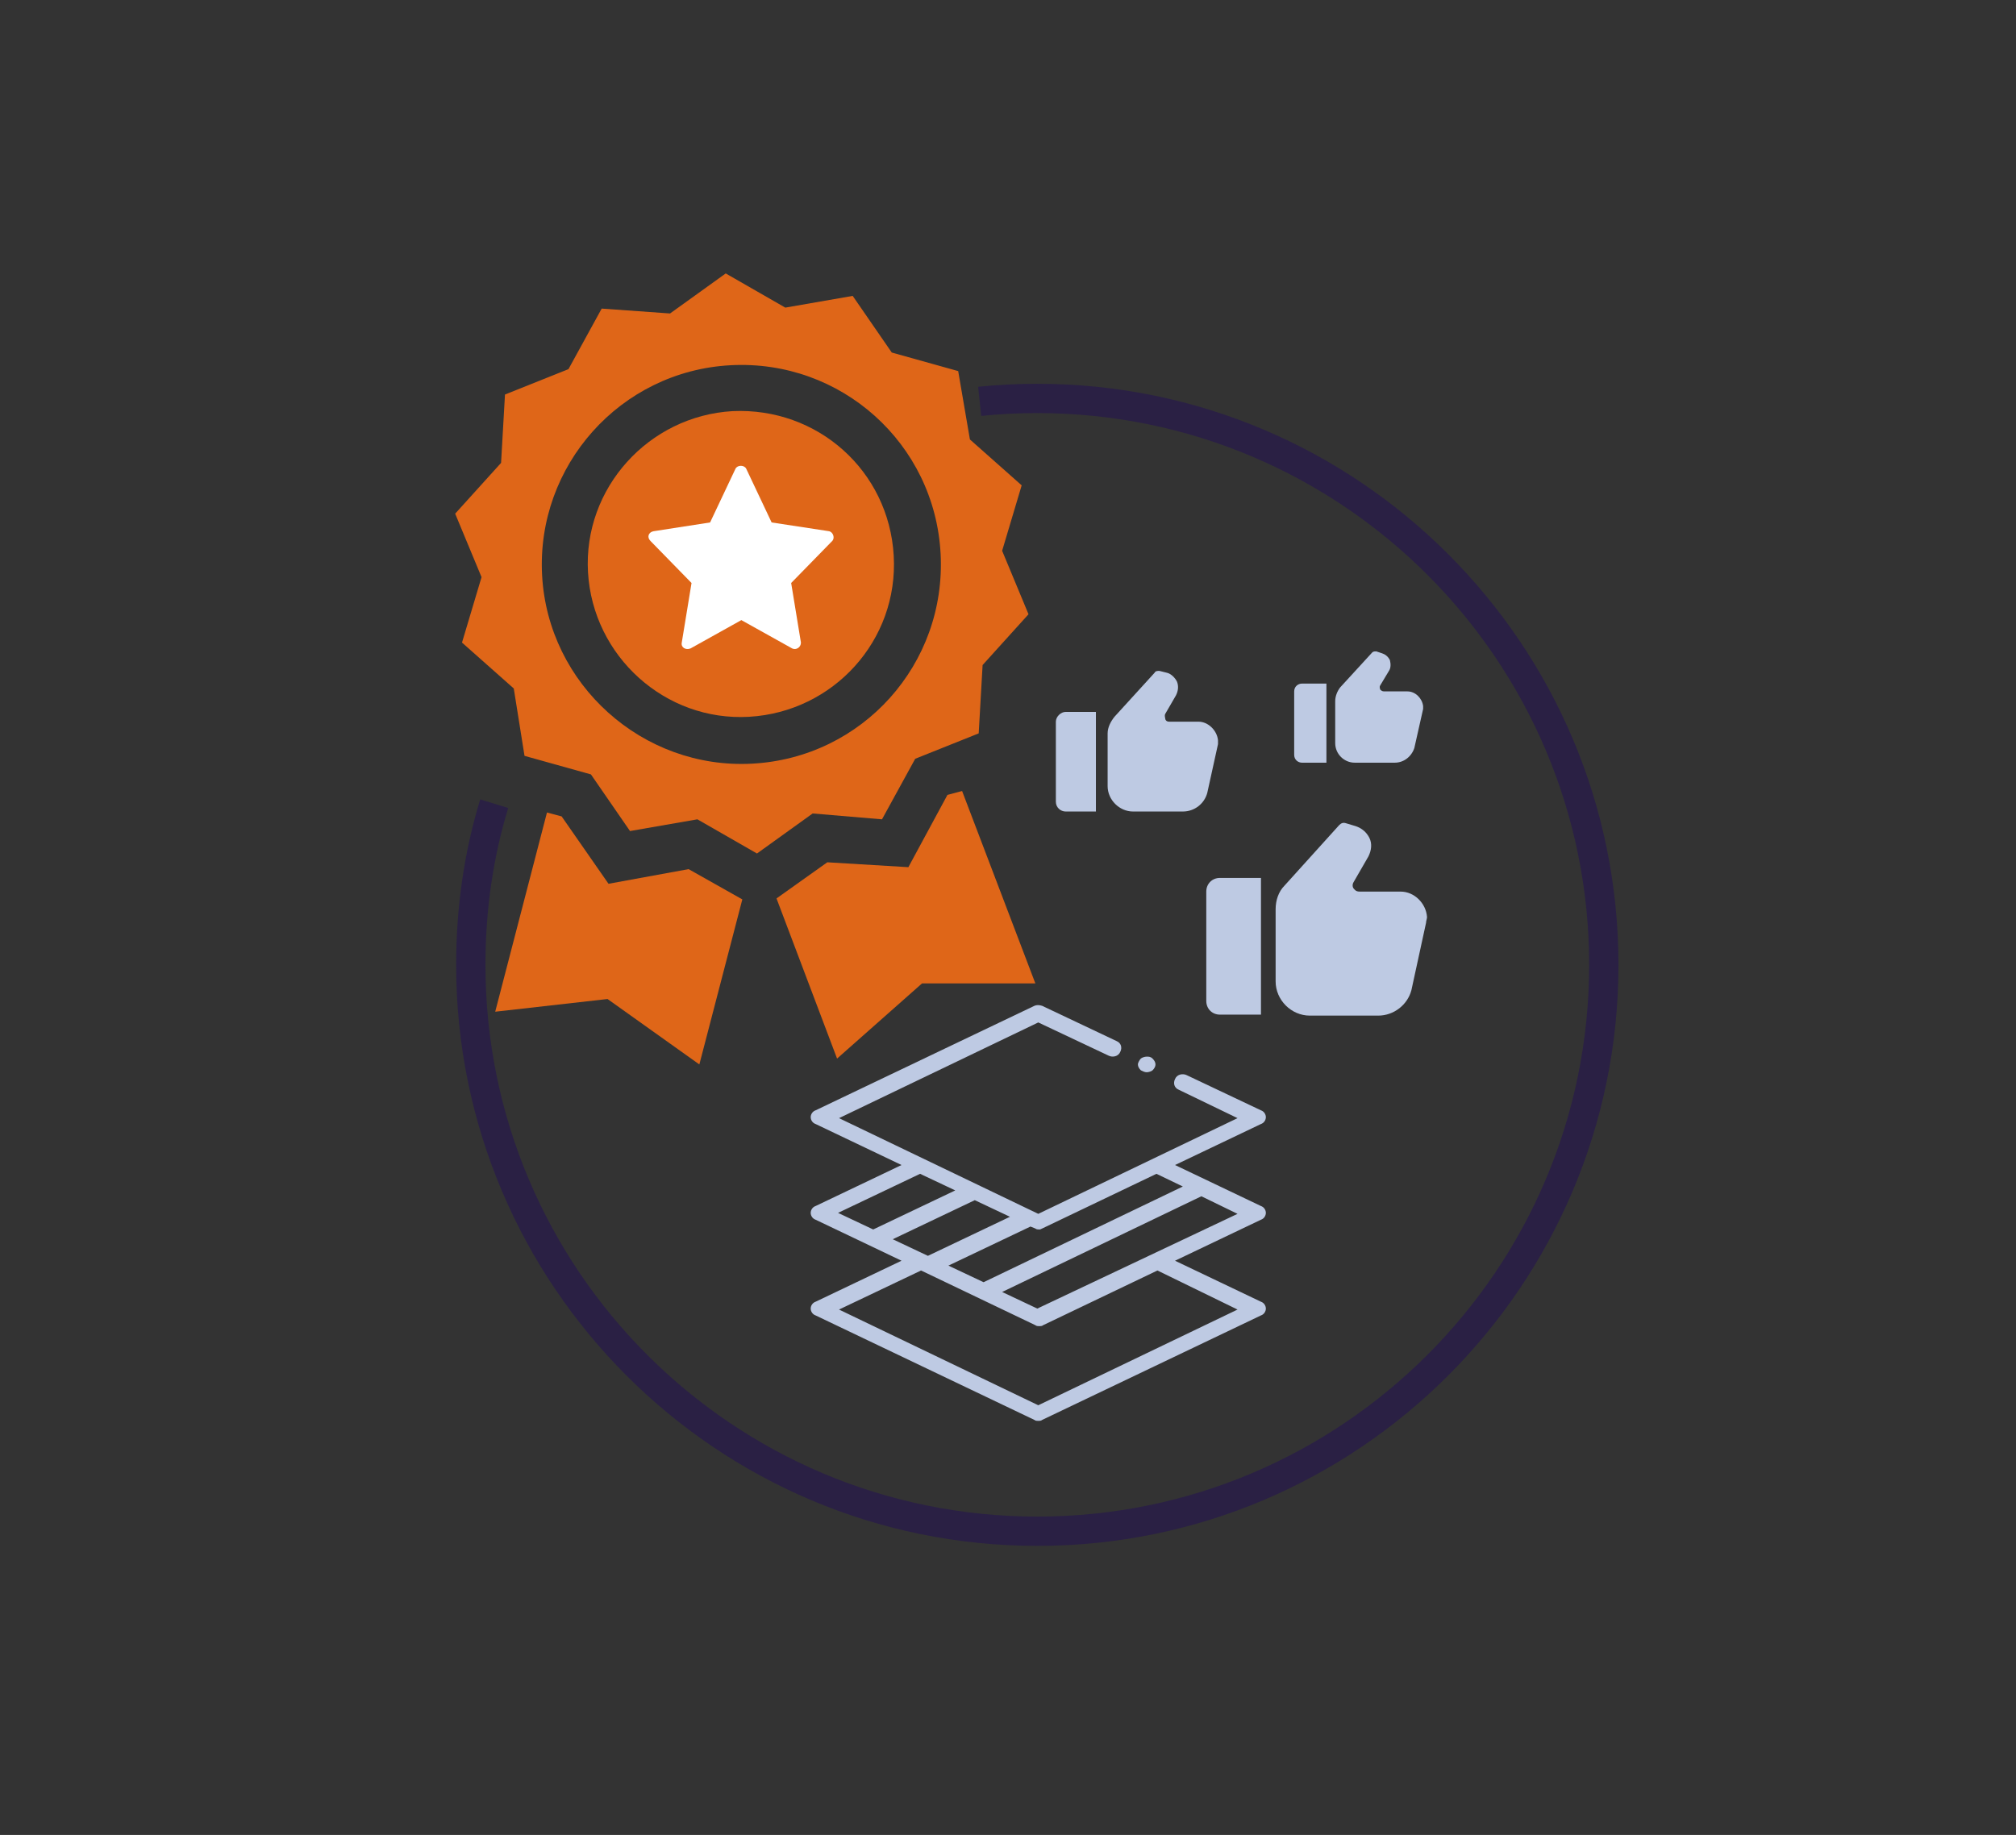
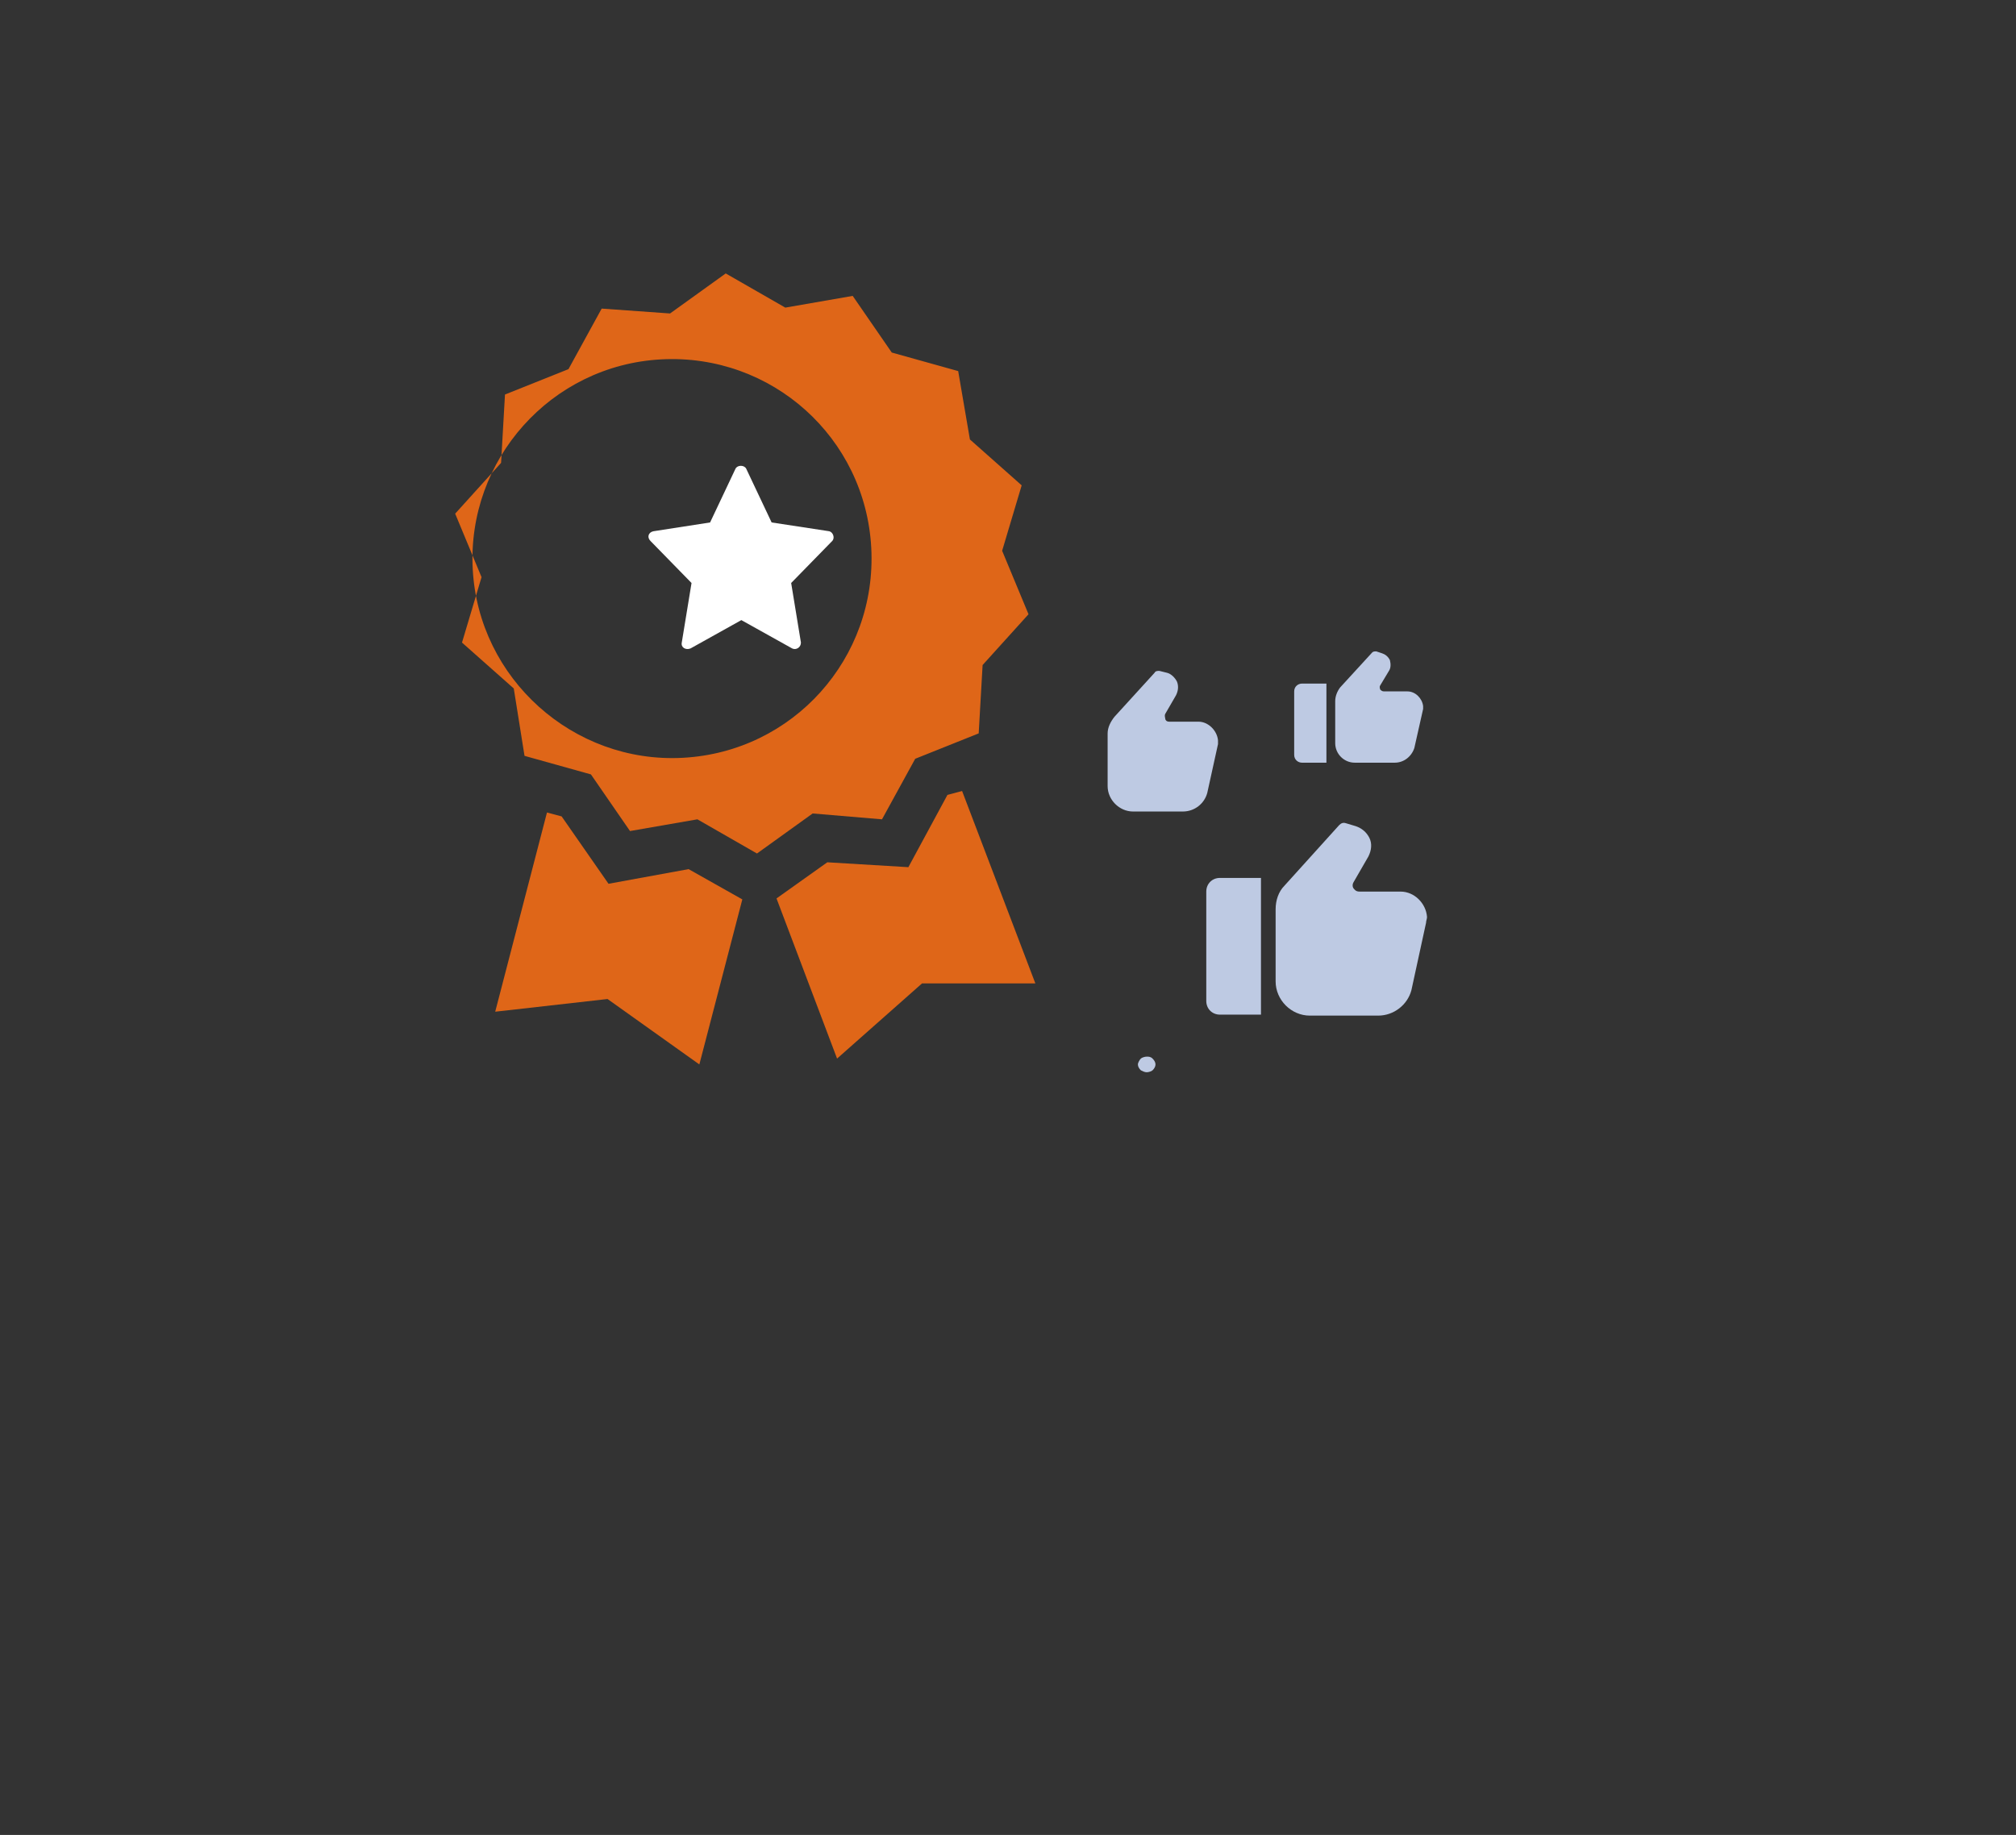
<svg xmlns="http://www.w3.org/2000/svg" enable-background="new 0 0 206.4 187.9" viewBox="0 0 206.4 187.9">
  <rect x="0" y="0" width="206.4" height="187.9" fill="#333333" stroke="none" />
-   <path d="m90.3 83.9 3.4-6.2 6.5-2.6.4-7 4.7-5.2-2.7-6.5 2-6.7-5.3-4.7-1.2-7-6.8-1.9-4-5.8-6.9 1.2-6.1-3.5-5.7 4.1-7-.5-3.4 6.2-6.5 2.6-.4 7-4.7 5.2 2.7 6.5-2 6.7 5.3 4.7 1.1 6.9 6.8 1.9 4 5.8 6.9-1.2 6.1 3.5 5.7-4.1zm-34.8-25c-.6-11.2 8-20.9 19.3-21.5s20.9 8 21.5 19.3-8 20.9-19.3 21.5c-11.2.6-20.9-8.1-21.5-19.3z" fill="#df6618" />
-   <path d="m75 42.1c-8.6.5-15.3 7.9-14.8 16.5s7.9 15.3 16.5 14.8 15.3-7.8 14.8-16.5-7.8-15.2-16.5-14.8z" fill="#df6618" />
+   <path d="m90.3 83.9 3.4-6.2 6.5-2.6.4-7 4.7-5.2-2.7-6.5 2-6.7-5.3-4.7-1.2-7-6.8-1.9-4-5.8-6.9 1.2-6.1-3.5-5.7 4.1-7-.5-3.4 6.2-6.5 2.6-.4 7-4.7 5.2 2.7 6.5-2 6.7 5.3 4.7 1.1 6.9 6.8 1.9 4 5.8 6.9-1.2 6.1 3.5 5.7-4.1m-34.8-25c-.6-11.2 8-20.9 19.3-21.5s20.9 8 21.5 19.3-8 20.9-19.3 21.5c-11.2.6-20.9-8.1-21.5-19.3z" fill="#df6618" />
  <path d="m70.5 89-8.2 1.5-4.8-6.9-1.5-.4-5.3 20.4 11.5-1.3 9.4 6.7 4.4-16.9z" fill="#df6618" />
  <path d="m97 81.4-4 7.4-8.3-.5-5.2 3.7 6.2 16.4 8.7-7.7h11.6l-7.5-19.7z" fill="#df6618" />
-   <path d="m129.6 124.2c0-.3-.2-.6-.5-.7l-8.8-4.2 8.8-4.2c.3-.1.5-.4.5-.7s-.2-.6-.5-.7l-7.6-3.6c-.4-.2-1-.1-1.2.4-.2.4-.1.9.4 1.1l6 2.9-20.4 9.8-20.4-9.8 20.4-9.8 7.2 3.4c.4.2 1 .1 1.2-.4.2-.4.1-.9-.4-1.1l-7.6-3.6c-.3-.1-.6-.1-.8 0l-22.4 10.7c-.3.1-.5.4-.5.7s.2.6.5.7l8.8 4.2-8.8 4.2c-.3.1-.5.4-.5.7s.2.6.5.7l8.8 4.2-8.8 4.2c-.3.1-.5.4-.5.7s.2.6.5.7l22.4 10.7c.1.1.3.1.4.1s.3 0 .4-.1l22.4-10.7c.3-.1.5-.4.5-.7s-.2-.6-.5-.7l-8.8-4.2 8.8-4.2c.3-.1.5-.4.5-.7zm-22.9 1.6 11.7-5.6 2.7 1.3-20.4 9.8-3.6-1.7 8.4-4 .5.2c.1.1.3.1.4.1s.1-0 .3-.1zm-3.3-1.2-8.4 4-3.6-1.7 8.4-4zm-9.2-4.4 3.6 1.7-8.4 4-3.6-1.7zm32.5 13.9-20.4 9.8-20.4-9.8 8.4-4 11.7 5.6c.1.1.3.1.4.1s.3 0 .4-.1l11.7-5.6zm-20.5-.1-3.6-1.7 20.4-9.8 3.7 1.8z" fill="#becae3" />
  <path d="m117.4 109.8c.2 0 .5-.1.6-.2.2-.2.3-.4.3-.6s-.1-.4-.3-.6-.4-.2-.6-.2-.5.1-.6.2-.3.4-.3.6.1.4.3.6c.2.1.4.2.6.2z" fill="#becae3" />
  <path d="m70.8 59.7-1 6.1c-.1.5.4.8.9.6l5.2-2.9 5.2 2.9c.4.2.9-.1.9-.6l-1-6.1 4.2-4.3c.3-.3.1-.9-.3-1l-5.9-.9-2.6-5.5c-.2-.4-.9-.4-1.1 0l-2.6 5.5-5.8.9c-.5.1-.7.6-.3 1z" fill="#fff" />
  <g fill="#becae3">
    <path d="m123.5 91.3v11.2c0 .8.6 1.4 1.4 1.4h4.2v-14h-4.2c-.8 0-1.4.6-1.4 1.4z" />
    <path d="m143.4 91.3h-4.2c-.4 0-.5-.2-.6-.3s-.2-.4 0-.7l1.5-2.6c.3-.6.4-1.3.1-1.9s-.8-1-1.4-1.2l-1-.3c-.3-.1-.5 0-.7.2l-5.6 6.2c-.6.6-.9 1.5-.9 2.4v7.4c0 1.9 1.6 3.5 3.5 3.5h7c1.6 0 3-1.1 3.4-2.6l1.5-6.9c0-.2.1-.4.1-.6-.1-1.4-1.3-2.6-2.7-2.6z" />
-     <path d="m108.1 73.9v8.2c0 .6.5 1 1 1h3.1v-10.2h-3.1c-.5 0-1 .5-1 1z" />
    <path d="m122.7 73.9h-3c-.3 0-.4-.2-.4-.3s-.1-.3 0-.5l1.1-1.9c.2-.4.3-.9.1-1.4-.2-.4-.6-.8-1-.9l-.8-.2c-.2 0-.4 0-.5.2l-4.1 4.5c-.4.5-.7 1.1-.7 1.7v5.4c0 1.4 1.2 2.6 2.6 2.6h5.1c1.2 0 2.2-.8 2.5-1.9l1.1-5c0-.1 0-.3 0-.4-.1-1-1-1.9-2-1.9z" />
    <path d="m132.5 70.8v6.5c0 .5.4.8.8.8h2.5v-8.1h-2.5c-.4 0-.8.3-.8.8z" />
    <path d="m144.1 70.8h-2.4c-.2 0-.3-.1-.4-.2 0-.1-.1-.2 0-.4l.9-1.5c.2-.3.2-.7.1-1.1-.2-.4-.5-.6-.8-.7l-.6-.2c-.1 0-.3 0-.4.1l-3.3 3.6c-.3.4-.5.9-.5 1.4v4.3c0 1.1.9 2 2 2h4.1c.9 0 1.7-.6 2-1.5l.9-4c0-.1 0-.2 0-.3-.1-.8-.8-1.5-1.6-1.5z" />
  </g>
-   <path d="m100.3 41.1c1.9-.2 3.9-.3 5.9-.3 32 0 58 26 58 58s-26 58-58 58-58-26-58-58c0-5.7.8-11.3 2.4-16.5" fill="none" stroke="#2a2044" stroke-miterlimit="10" stroke-width="3" />
</svg>